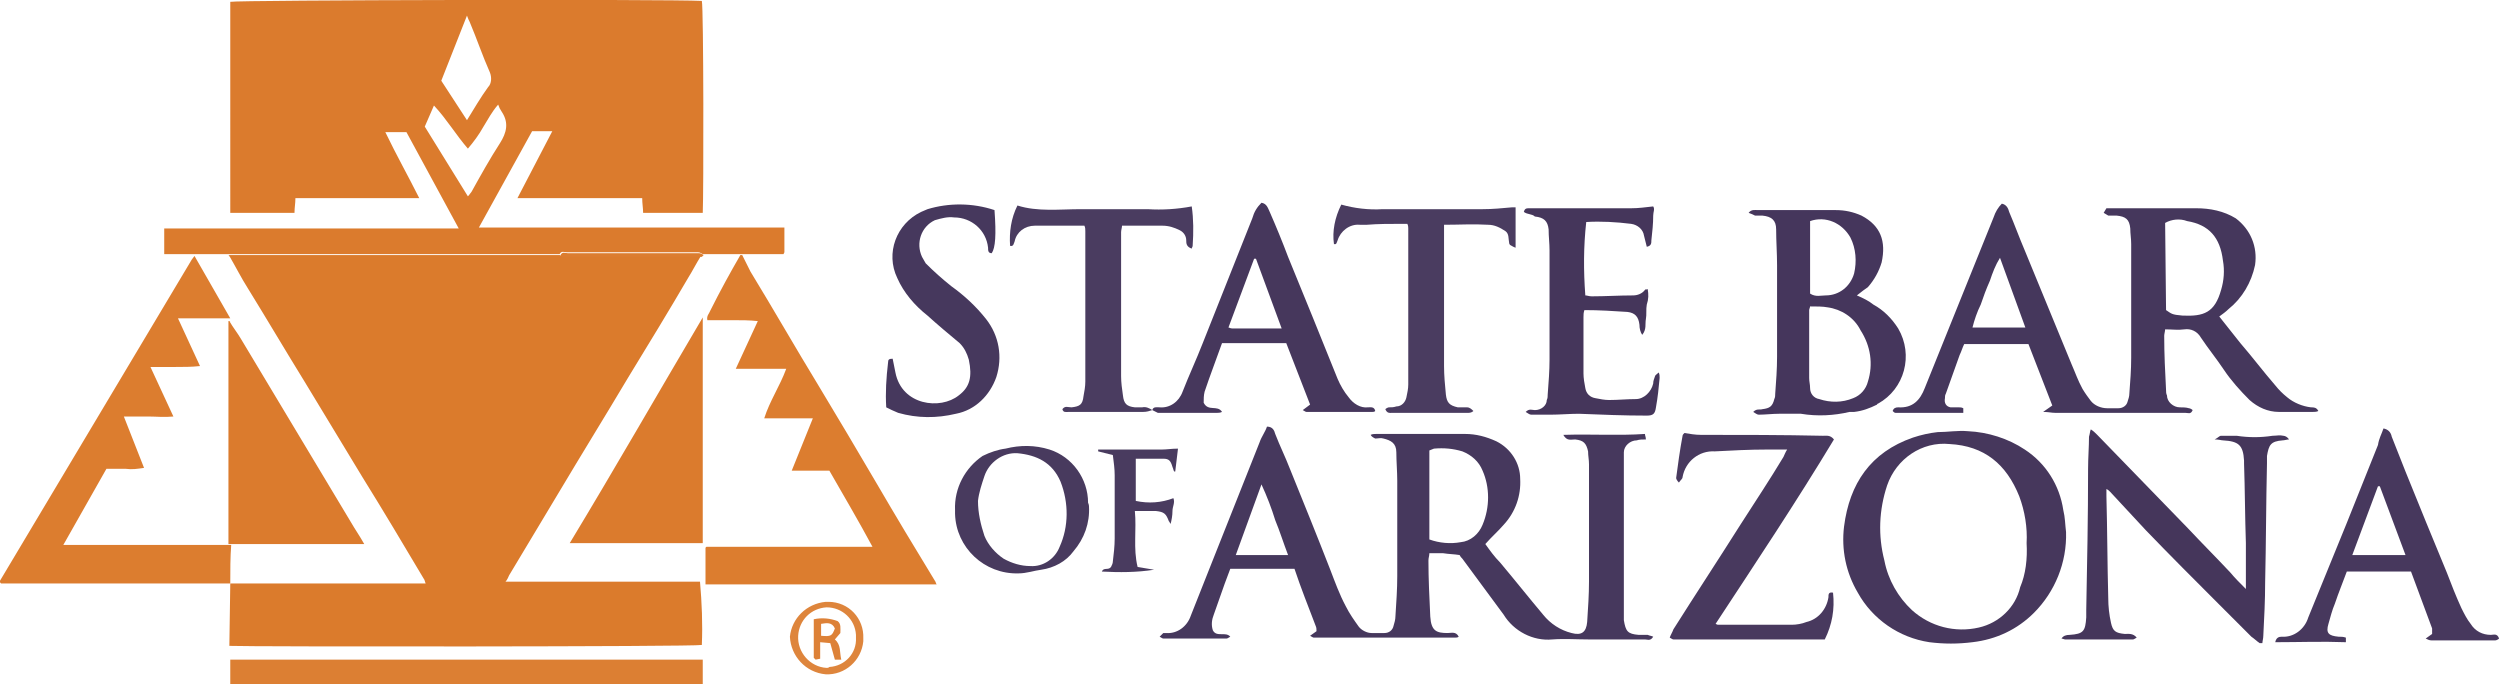
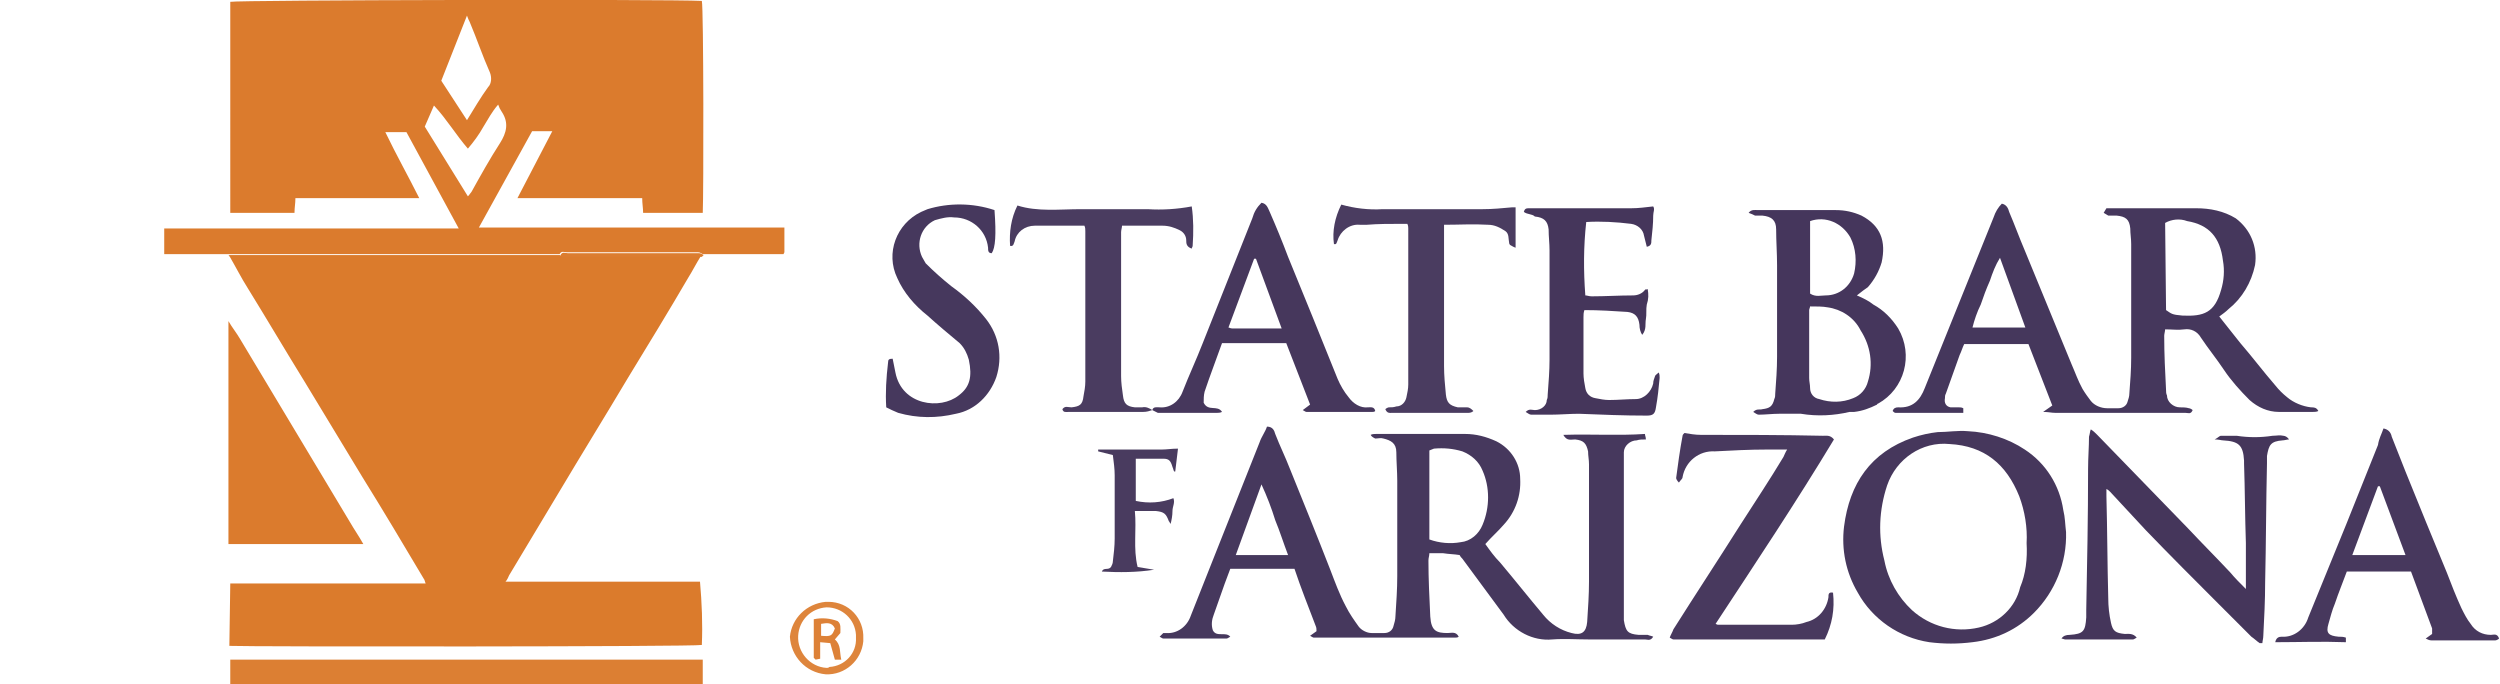
<svg xmlns="http://www.w3.org/2000/svg" xmlns:xlink="http://www.w3.org/1999/xlink" version="1.1" id="Group_132" x="0px" y="0px" width="272.5px" height="74.6px" viewBox="0 0 272.5 74.6" style="enable-background:new 0 0 272.5 74.6;" xml:space="preserve">
  <style type="text/css">
	.st0{clip-path:url(#SVGID_00000135667743899698513850000017324014262929293957_);}
	.st1{fill:#DB7B2C;}
	.st2{fill:#DB7B2D;}
	.st3{fill:#46385D;}
	.st4{fill:#45375C;}
	.st5{fill:#DC7D2F;}
	.st6{fill:#46375C;}
	.st7{fill:#45365B;}
	.st8{fill:#45365C;}
	.st9{fill:#48395E;}
	.st10{fill:#DC7F33;}
	.st11{fill:#47385D;}
	.st12{fill:#4A3C60;}
	.st13{fill:#483A5E;}
	.st14{fill:#493B5F;}
	.st15{fill:#DE853C;}
	.st16{fill:#DD8137;}
</style>
  <g>
    <defs>
      <rect id="SVGID_1_" width="272.5" height="74.6" />
    </defs>
    <clipPath id="SVGID_00000175307911878614899850000000361059918041822360_">
      <use xlink:href="#SVGID_1_" style="overflow:visible;" />
    </clipPath>
    <g id="Group_131" style="clip-path:url(#SVGID_00000175307911878614899850000000361059918041822360_);">
      <path id="Path_1329" class="st1" d="M25.1,63.6h21.3c-0.1-0.2-0.1-0.4-0.2-0.5c-2.2-3.7-4.4-7.4-6.7-11.1    c-2.1-3.5-4.2-6.9-6.3-10.4c-2.1-3.4-4.1-6.8-6.2-10.2c-0.7-1.1-1.3-2.3-2-3.5h36h15.4c-0.5,0.8-0.9,1.6-1.4,2.4    c-2.1,3.6-4.3,7.2-6.5,10.8c-2.5,4.2-5.1,8.4-7.6,12.6c-1.8,3-3.6,6-5.4,9c-0.1,0.2-0.2,0.5-0.4,0.7h21.2c0.2,2.3,0.3,4.6,0.2,6.9    c-0.8,0.2-49.5,0.2-51.5,0.1L25.1,63.6L25.1,63.6z" />
      <path id="Path_1330" class="st2" d="M85.4,27.7l-4.5,0c-0.1,0-0.1,0-0.2,0h-4.1c-0.2-0.1-0.3-0.2-0.5-0.2c-1,0-1.9,0-2.9,0    c-3.8,0-7.6,0-11.4,0c-0.3,0-0.6-0.2-0.8,0.2H24.9h-7v-2.8h32.1l-5.7-10.5H42c1.2,2.5,2.5,4.8,3.7,7.2H32.2c0,0.6-0.1,1-0.1,1.6    h-7V0.2C26,0,72.9-0.1,76.5,0.1c0.2,0.7,0.2,21.3,0.1,23.1h-6.5c0-0.5-0.1-1-0.1-1.6H56.4l3.8-7.3H58l-5.8,10.5h33.3v2.7    L85.4,27.7 M46.3,13.8l4.7,7.6c0.2-0.2,0.3-0.4,0.4-0.5c1-1.8,2-3.6,3.1-5.3c0.7-1.1,1-2.2,0.2-3.4c-0.2-0.3-0.3-0.5-0.4-0.8    c-0.7,0.8-1.1,1.6-1.6,2.4c-0.5,0.9-1.1,1.7-1.7,2.4c-1.3-1.5-2.3-3.2-3.7-4.7L46.3,13.8 M50.9,13.1c0.8-1.3,1.5-2.5,2.3-3.6    c0.4-0.4,0.4-1.1,0.2-1.6c-0.8-1.8-1.4-3.6-2.2-5.5c-0.1-0.2-0.2-0.4-0.3-0.7l-2.8,7.1L50.9,13.1" />
      <path id="Path_1331" class="st3" d="M170.4,47.4c3.1-0.1,6,0.1,8.9-0.1c0,0.2,0.1,0.3,0.1,0.6c-0.4,0-0.7,0-1,0.1    c-0.7,0-1.4,0.6-1.4,1.3c0,0.2,0,0.4,0,0.6c0,5.8,0,11.5,0,17.3c0,0.1,0,0.3,0,0.4c0.2,1.2,0.4,1.5,1.6,1.6c0.3,0,0.7,0,1,0    c0.2,0.1,0.4,0.1,0.6,0.2c-0.3,0.5-0.6,0.3-0.9,0.3c-2,0-4,0-6.1,0c-1.3,0-2.7-0.1-4,0c-2.1,0.2-4.2-0.9-5.3-2.7    c-1.5-2-3-4.1-4.5-6.1c-0.1-0.1-0.2-0.2-0.3-0.4c-0.6-0.1-1.2-0.1-1.8-0.2c-0.5,0-0.9,0-1.5,0c0,0.3-0.1,0.5-0.1,0.8    c0,2,0.1,4,0.2,6.1c0.1,1.6,0.7,1.8,1.9,1.8c0.4,0,0.9-0.2,1.2,0.4c-0.1,0.1-0.3,0.1-0.4,0.1c-5.1,0-10.2,0-15.4,0    c-0.1,0-0.2-0.1-0.4-0.2l0.7-0.5c0-0.2,0-0.4-0.1-0.6c-0.8-2.1-1.6-4.1-2.3-6.2h-7c-0.2,0.5-0.4,1.1-0.6,1.6    c-0.4,1.1-0.8,2.3-1.2,3.4c-0.2,0.5-0.3,1.1-0.1,1.7c0.4,0.8,1.4,0.1,1.9,0.7c-0.2,0.1-0.3,0.2-0.4,0.2c-2.3,0-4.6,0-6.9,0    c-0.1,0-0.2-0.1-0.4-0.2c0.1-0.1,0.3-0.3,0.4-0.4c0.1,0,0.2,0,0.3,0c1.2,0.1,2.3-0.7,2.7-1.9c0.7-1.8,1.4-3.5,2.1-5.3    c1.8-4.5,3.6-9.1,5.4-13.6c0.2-0.6,0.6-1.1,0.8-1.7c0.6,0,0.8,0.4,0.9,0.8c0.5,1.3,1.1,2.5,1.6,3.8c1.5,3.7,3,7.4,4.4,11    c0.5,1.3,1,2.7,1.7,4c0.4,0.8,0.9,1.5,1.4,2.2c0.3,0.4,0.9,0.7,1.4,0.7c0.5,0,0.9,0,1.4,0c0.5,0,0.9-0.3,1-0.8    c0.1-0.3,0.2-0.7,0.2-1c0.1-1.5,0.2-3,0.2-4.4c0-3.5,0-6.9,0-10.4c0-1-0.1-2.1-0.1-3.1c0-1-0.6-1.3-1.4-1.5c-0.3-0.1-0.6,0-0.9,0    c-0.2-0.1-0.4-0.2-0.5-0.4c0.2-0.1,0.4-0.1,0.6-0.1c3.2,0,6.5,0,9.7,0c1.2,0,2.3,0.3,3.4,0.8c1.6,0.8,2.6,2.4,2.6,4.1    c0.1,1.8-0.5,3.6-1.8,5c-0.6,0.7-1.3,1.3-2,2.1c0.5,0.7,1,1.4,1.6,2c1.6,1.9,3.1,3.8,4.7,5.7c0.8,1,1.9,1.7,3.1,2    c1.1,0.3,1.6-0.1,1.7-1.2c0.1-1.5,0.2-3,0.2-4.4c0-4.3,0-8.6,0-12.8c0-0.5-0.1-0.9-0.1-1.4c-0.2-0.9-0.5-1.2-1.4-1.3    C171.2,47.9,170.8,48.1,170.4,47.4 M155.8,58.8c1.1,0.4,2.3,0.5,3.4,0.3c1.1-0.1,2-0.9,2.4-1.9c0.8-1.9,0.8-4.1,0-5.9    c-0.4-1-1.2-1.7-2.2-2.1c-1-0.3-2-0.4-3.1-0.3c-0.2,0.1-0.3,0.1-0.5,0.2L155.8,58.8z M134.7,60.5h5.7c-0.5-1.3-0.9-2.6-1.4-3.8    c-0.4-1.3-0.9-2.6-1.5-3.9L134.7,60.5" />
      <path id="Path_1332" class="st4" d="M229.6,22.7c0.4,0,0.7,0,1.1,0c2.9,0,5.8,0,8.7,0c1.5,0,3,0.3,4.3,1.1    c1.6,1.2,2.4,3.1,2.1,5.1c-0.4,1.9-1.4,3.6-2.9,4.8c-0.3,0.3-0.6,0.5-1,0.8c0.8,1,1.5,1.9,2.3,2.9c1.3,1.5,2.5,3.1,3.8,4.6    c0.4,0.5,0.8,0.9,1.3,1.3c0.7,0.6,1.7,1,2.6,1.1c0.3,0,0.6,0,0.8,0.4c-0.2,0.1-0.4,0.1-0.6,0.1c-1.2,0-2.5,0-3.7,0    c-1.2,0-2.3-0.5-3.2-1.3c-1-1-2-2.1-2.8-3.3c-0.8-1.2-1.7-2.3-2.5-3.5c-0.4-0.7-1.1-1-1.8-0.9c-0.7,0.1-1.3,0-2.1,0    c0,0.2-0.1,0.5-0.1,0.7c0,2,0.1,4,0.2,5.9c0,0.2,0,0.4,0.1,0.6c0,0.7,0.7,1.3,1.4,1.3c0,0,0,0,0,0c0.3,0,0.7,0,1,0.1    c0.1,0,0.3,0.1,0.4,0.2c-0.2,0.5-0.5,0.3-0.8,0.3c-1.8,0-3.6,0-5.5,0c-2.9,0-5.8,0-8.7,0c-0.4,0-0.7-0.1-1.3-0.1l1-0.7l-2.6-6.7    h-7c-0.2,0.4-0.3,0.8-0.5,1.2c-0.5,1.4-1,2.8-1.5,4.2c-0.1,0.2-0.1,0.3-0.1,0.5c-0.1,0.5,0.1,0.9,0.6,1c0.1,0,0.2,0,0.3,0    c0.2,0,0.4,0,0.6,0c0.2,0,0.3,0,0.5,0.1v0.5c-2.5,0-4.9,0-7.4,0c-0.1,0-0.2-0.1-0.3-0.2c0.1-0.3,0.3-0.4,0.6-0.4    c1.6,0.1,2.4-0.8,2.9-2.1c0.9-2.2,1.8-4.5,2.7-6.7c1.6-4,3.2-7.9,4.8-11.9c0.2-0.6,0.5-1.1,0.9-1.5c0.5,0.1,0.7,0.5,0.8,0.9    c0.6,1.4,1.1,2.8,1.7,4.2c1.7,4.1,3.4,8.3,5.1,12.4c0.4,0.9,0.7,1.8,1.2,2.7c0.3,0.5,0.6,0.9,0.9,1.3c0.4,0.5,1.1,0.8,1.8,0.8    c0.4,0,0.8,0,1.2,0c0.5,0,0.9-0.3,1-0.7c0.1-0.3,0.2-0.6,0.2-0.9c0.1-1.3,0.2-2.6,0.2-3.9c0-4.1,0-8.3,0-12.4    c0-0.6-0.1-1.1-0.1-1.7c-0.1-1-0.5-1.3-1.5-1.4c-0.3,0-0.6,0-0.9,0c-0.2-0.1-0.3-0.2-0.5-0.3L229.6,22.7 M236.1,33.8    c0.6,0.4,0.6,0.5,1.8,0.6c2.3,0.1,3.5-0.3,4.2-2.8c0.3-1,0.4-2.1,0.2-3.2c-0.3-2.5-1.5-3.9-3.9-4.3c-0.8-0.3-1.7-0.2-2.4,0.2    L236.1,33.8z M220.8,35.8l-2.8-7.7c-0.5,0.8-0.8,1.6-1.1,2.5c-0.4,0.9-0.7,1.7-1,2.6c-0.4,0.8-0.7,1.7-0.9,2.5H220.8z" />
-       <path id="Path_1333" class="st5" d="M25.1,63.6h-25c0,0,0-0.1-0.1-0.1c0,0,0-0.1,0-0.1c0,0,0-0.1,0-0.1c7-11.7,13.9-23.3,20.9-35    c0.1-0.1,0.2-0.3,0.3-0.4l3.9,6.8h-5.7l2.4,5.2c-0.9,0.1-1.8,0.1-2.7,0.1c-0.9,0-1.7,0-2.7,0l2.5,5.4c-1,0.1-1.9,0-2.7,0    s-1.7,0-2.7,0l2.2,5.6c-0.7,0.1-1.3,0.2-2,0.1c-0.7,0-1.3,0-2.1,0l-4.7,8.3h18.1c0.1,0,0.1,0,0.2,0C25.1,60.7,25.1,62.2,25.1,63.6    L25.1,63.6z" />
-       <path id="Path_1334" class="st5" d="M80.7,27.8c0.1,0,0.1,0,0.2,0c0.3,0.6,0.6,1.2,0.9,1.8c2.5,4.1,4.9,8.3,7.4,12.4    c2.1,3.5,4.2,7,6.3,10.6c2.1,3.6,4.2,7.1,6.4,10.7c0.1,0.1,0.1,0.3,0.2,0.4H76.9v-4c0,0,0.1-0.1,0.1-0.1s0.1,0,0.1,0    c6,0,11.9,0,18,0c-1.5-2.8-3.1-5.5-4.7-8.3h-4.1l2.3-5.7h-5.3c0.6-1.9,1.7-3.5,2.4-5.4h-5.5l2.4-5.2c-0.9-0.1-1.8-0.1-2.7-0.1    c-0.9,0-1.8,0-2.8,0c-0.1-0.5,0.2-0.7,0.3-1C78.5,31.7,79.6,29.7,80.7,27.8" />
      <path id="Path_1335" class="st6" d="M225.2,58c0.1,3.3-1.2,6.5-3.5,8.8c-1.8,1.8-4.1,2.9-6.7,3.2c-1.6,0.2-3.1,0.2-4.7,0    c-3.3-0.5-6.2-2.5-7.8-5.4c-1.3-2.2-1.8-4.7-1.5-7.2c0.6-4.7,2.9-8.1,7.5-9.7c0.9-0.3,1.8-0.5,2.7-0.6c1.1,0,2.2-0.2,3.3-0.1    c2.2,0.1,4.4,0.8,6.2,2c2.3,1.5,3.8,3.9,4.2,6.6C225.1,56.4,225.1,57.2,225.2,58 M220.9,59.2c0.1-1.7-0.2-3.5-0.8-5.1    c-1.4-3.5-3.8-5.5-7.6-5.7c-3-0.3-5.8,1.6-6.8,4.5c-0.9,2.7-1,5.5-0.3,8.2c0.4,2.1,1.5,4,3,5.4c2,1.8,4.7,2.5,7.3,1.9    c2.2-0.5,4-2.2,4.5-4.4C220.8,62.6,221,60.9,220.9,59.2" />
      <path id="Path_1336" class="st7" d="M246.3,70.1c-0.3-0.2-0.6-0.5-0.9-0.7c-1.2-1.2-2.4-2.4-3.6-3.6c-2.6-2.6-5.3-5.3-7.9-8    c-1.3-1.4-2.6-2.8-3.9-4.2c-0.1-0.1-0.2-0.2-0.4-0.3c0,0.3,0,0.6,0,0.8c0.1,3.7,0.1,7.4,0.2,11.1c0,0.9,0.1,1.8,0.3,2.7    c0.2,0.9,0.5,1.1,1.5,1.2c0.4,0,0.9-0.1,1.3,0.4c-0.2,0.1-0.3,0.2-0.4,0.2c-2.5,0-4.9,0-7.4,0c-0.1,0-0.3-0.1-0.4-0.1    c0.2-0.3,0.5-0.4,0.9-0.4c1.5-0.1,1.7-0.4,1.8-1.9c0-0.3,0-0.5,0-0.8c0.1-5.1,0.2-10.2,0.2-15.4c0-1.2,0.1-2.4,0.1-3.5    c0.1-0.3,0.1-0.6,0.2-0.8c0.3,0.2,0.5,0.4,0.7,0.6c3.3,3.4,6.6,6.8,9.9,10.2c1.5,1.6,3.1,3.2,4.6,4.8c0.5,0.6,1,1.1,1.7,1.8    c0-0.4,0-0.7,0-0.9c0-1.4,0-2.8,0-4.1c-0.1-2.9-0.1-5.8-0.2-8.7c0-0.1,0-0.2,0-0.3c-0.1-1.7-0.6-2.1-2.3-2.2    c-0.2,0-0.4-0.1-0.9-0.1c0.4-0.2,0.5-0.4,0.7-0.4c0.6,0,1.1,0,1.7,0c1.3,0.2,2.6,0.2,3.9,0c0.4,0,0.8-0.1,1.2,0    c0.2,0,0.5,0.2,0.6,0.4c-0.2,0-0.5,0.1-0.7,0.1c-1.3,0.1-1.5,0.5-1.7,1.7c0,0.3,0,0.5,0,0.8c-0.1,4.3-0.1,8.7-0.2,13    c0,1.9-0.1,3.9-0.2,5.8c0,0.3-0.1,0.6-0.1,0.8L246.3,70.1" />
-       <path id="Path_1337" class="st2" d="M25.1,59.3c-0.1,0-0.1,0-0.2,0c0-0.3,0-0.5,0-0.8c0-7.6,0-15.1,0-22.7c0-0.3,0-0.5,0-0.8    c0,0,0.1,0,0.1,0c0.4,0.7,0.9,1.3,1.3,2c2.2,3.7,4.4,7.3,6.6,11c1.8,3,3.6,6,5.4,9c0.4,0.7,0.9,1.4,1.4,2.3L25.1,59.3z" />
-       <path id="Path_1338" class="st2" d="M76.6,34.6v24.6H62.1C67,51.1,71.7,42.9,76.6,34.6" />
+       <path id="Path_1337" class="st2" d="M25.1,59.3c-0.1,0-0.1,0-0.2,0c0-0.3,0-0.5,0-0.8c0-7.6,0-15.1,0-22.7c0-0.3,0-0.5,0-0.8    c0.4,0.7,0.9,1.3,1.3,2c2.2,3.7,4.4,7.3,6.6,11c1.8,3,3.6,6,5.4,9c0.4,0.7,0.9,1.4,1.4,2.3L25.1,59.3z" />
      <path id="Path_1339" class="st8" d="M202.4,32.2c0.7,0.3,1.3,0.6,1.8,1c1.1,0.6,2,1.5,2.7,2.6c1.7,2.9,0.7,6.6-2.2,8.2    c0,0-0.1,0-0.1,0.1c-0.8,0.4-1.6,0.7-2.5,0.8c-0.2,0-0.3,0-0.5,0c-1.7,0.4-3.5,0.5-5.3,0.2c-0.8,0-1.6,0-2.4,0    c-0.7,0-1.5,0.1-2.2,0.1c-0.2,0-0.4-0.2-0.6-0.3c0.4-0.4,0.7-0.2,1-0.3c0.8-0.1,1.1-0.3,1.3-1.1c0.1-0.2,0.1-0.4,0.1-0.6    c0.1-1.3,0.2-2.7,0.2-4c0-3.3,0-6.7,0-10c0-1.3-0.1-2.6-0.1-3.9c0-1-0.5-1.4-1.5-1.5c-0.3,0-0.5,0-0.8,0c-0.2-0.1-0.4-0.2-0.7-0.3    c0.3-0.4,0.7-0.3,1-0.3c2.8,0,5.7,0,8.5,0c1,0,1.9,0.2,2.8,0.6c2.1,1.1,2.7,2.8,2.2,5.1c-0.3,1-0.8,1.9-1.5,2.7    C203.3,31.5,202.9,31.8,202.4,32.2 M197.3,33.4c0,0.1-0.1,0.3-0.1,0.4c0,2.5,0,4.9,0,7.4c0,0.4,0.1,0.7,0.1,1.1    c0,0.6,0.4,1.1,1,1.2c1.2,0.4,2.5,0.4,3.7-0.1c0.8-0.3,1.4-1,1.6-1.8c0.6-1.9,0.3-3.9-0.8-5.6c-0.7-1.4-2.1-2.3-3.6-2.5    C198.7,33.4,198,33.4,197.3,33.4 M197.3,24.1V32c0.6,0.4,1.2,0.2,1.7,0.2c1.5,0,2.7-1,3.1-2.4c0.3-1.3,0.2-2.7-0.4-3.9    C200.8,24.3,199,23.5,197.3,24.1" />
      <path id="Path_1340" class="st9" d="M199.8,64.6c0.2,1.8-0.1,3.5-0.9,5.1c-5.5,0-11,0-16.5,0c-0.1,0-0.2-0.1-0.4-0.2    c0.1-0.3,0.3-0.6,0.4-0.9c2.4-3.8,4.9-7.6,7.3-11.4c1.6-2.5,3.2-4.9,4.7-7.4c0.1-0.2,0.2-0.5,0.4-0.8c-0.8,0-1.5,0-2.2,0    c-1.9,0-3.8,0.1-5.7,0.2c-1.7-0.1-3.2,1.1-3.5,2.8c0,0.2-0.2,0.3-0.4,0.6c-0.2-0.2-0.3-0.4-0.3-0.5c0.2-1.5,0.4-3,0.7-4.6    c0-0.1,0.1-0.2,0.2-0.3c0.6,0.1,1.2,0.2,1.8,0.2c4.4,0,8.9,0,13.3,0.1c0.4,0,0.8-0.1,1.2,0.4c-4.1,6.8-8.5,13.4-12.9,20.1    c0.2,0.1,0.2,0.1,0.3,0.1c2.7,0,5.3,0,8,0c0.5,0,1.1-0.1,1.6-0.3c1.3-0.3,2.2-1.4,2.4-2.7C199.3,64.8,199.3,64.5,199.8,64.6" />
      <rect id="Rectangle_315" x="25.1" y="71.9" class="st10" width="51.5" height="2.7" />
      <path id="Path_1341" class="st11" d="M259.8,46.7c0.5,0.1,0.8,0.4,0.9,0.9c0.5,1.3,1,2.5,1.5,3.8c1.5,3.7,3,7.4,4.5,11    c0.5,1.3,1,2.6,1.6,3.9c0.3,0.6,0.6,1.2,1,1.7c0.5,0.8,1.3,1.2,2.2,1.2c0.3,0,0.7-0.2,0.9,0.4c-0.1,0.1-0.3,0.2-0.4,0.2    c-2.3,0-4.6,0-7,0c-0.2,0-0.4-0.1-0.6-0.2l0.7-0.5c0-0.2,0-0.4,0-0.6c-0.8-2.1-1.5-4.1-2.3-6.2h-7c-0.4,1.1-0.9,2.3-1.3,3.5    c-0.3,0.7-0.5,1.5-0.7,2.2c-0.3,1,0,1.3,1.1,1.4c0.3,0,0.5,0,0.8,0.1v0.5c-2.6-0.1-5.1,0-7.7,0c0.1-0.5,0.4-0.6,0.7-0.6    c1.3,0.1,2.5-0.8,2.9-2.1c1.4-3.4,2.8-6.9,4.2-10.3c1.1-2.8,2.3-5.7,3.4-8.5C259.3,47.8,259.6,47.3,259.8,46.7 M262.2,60.5    l-2.8-7.5h-0.2l-2.8,7.5L262.2,60.5z" />
      <path id="Path_1342" class="st6" d="M125.6,44.7c0.1-0.4,0.5-0.3,0.8-0.3c1.1,0.1,2.1-0.6,2.5-1.7c0.7-1.8,1.5-3.5,2.2-5.3    c1.8-4.5,3.6-9.1,5.4-13.6c0.2-0.7,0.5-1.2,1-1.7c0.6,0.1,0.7,0.6,0.9,1c0.7,1.6,1.4,3.3,2,4.9c1.8,4.4,3.6,8.8,5.4,13.3    c0.3,0.7,0.7,1.4,1.2,2c0.5,0.7,1.3,1.2,2.1,1.1c0.3,0,0.7-0.1,0.8,0.4c-0.1,0.1-0.2,0.1-0.3,0.1c-2.4,0-4.8,0-7.2,0    c-0.1,0-0.2-0.1-0.4-0.2l0.8-0.6l-2.6-6.7h-7c-0.6,1.7-1.3,3.5-1.9,5.3c-0.1,0.4-0.1,0.8-0.1,1.2c0.5,1,1.5,0.2,2,1    c-0.2,0.1-0.4,0.1-0.5,0.1c-2.2,0-4.3,0-6.5,0C126,44.9,125.8,44.8,125.6,44.7L125.6,44.7z M139.7,35.8l-2.8-7.6l-0.2,0l-2.8,7.5    c0.1,0,0.2,0.1,0.4,0.1C136,35.8,137.7,35.8,139.7,35.8" />
      <path id="Path_1343" class="st7" d="M166.1,23.1c0.1-0.4,0.3-0.4,0.6-0.4c0.7,0,1.3,0,2,0c3,0,6.1,0,9.1,0c0.8,0,1.5-0.1,2.4-0.2    c0.2,0.3,0,0.6,0,1c0,0.9-0.1,1.8-0.2,2.7c0,0.3,0,0.6-0.5,0.7c-0.1-0.4-0.2-0.8-0.3-1.2c-0.1-0.7-0.7-1.2-1.4-1.3    c-1.6-0.2-3.3-0.3-4.9-0.2c-0.3,2.7-0.3,5.3-0.1,8c0.2,0,0.4,0.1,0.7,0.1c1.5,0,3-0.1,4.5-0.1c0.5,0,1-0.2,1.3-0.6    c0-0.1,0.2,0,0.3-0.1c0.1,0.6,0.1,1.1-0.1,1.7c-0.1,0.5,0,1.1-0.1,1.6s0.1,1.1-0.4,1.7c-0.2-0.3-0.3-0.7-0.3-1.1    c-0.1-0.9-0.5-1.3-1.3-1.4c-1.5-0.1-3.1-0.2-4.7-0.2c-0.1,0.3-0.1,0.5-0.1,0.8c0,2,0,4,0,6.1c0,0.5,0.1,1.1,0.2,1.6    c0.1,0.6,0.5,1,1.1,1.1c0.5,0.1,1,0.2,1.5,0.2c1,0,1.9-0.1,2.9-0.1c0.9,0,1.7-0.8,1.9-1.7c0-0.3,0.1-0.5,0.2-0.8    c0-0.1,0.2-0.2,0.4-0.4c0.1,0.2,0.1,0.4,0.1,0.6c-0.1,1.1-0.2,2.1-0.4,3.2c-0.1,0.7-0.3,0.9-1,0.9c-2.5,0-4.9-0.1-7.4-0.2    c-1,0-2.1,0.1-3.1,0.1c-0.7,0-1.4,0-2.1,0c-0.2,0-0.4-0.2-0.6-0.3c0.4-0.4,0.7-0.2,1-0.2c0.7,0,1.3-0.5,1.3-1.1    c0.1-0.2,0.1-0.4,0.1-0.6c0.1-1.3,0.2-2.6,0.2-3.8c0-4,0-7.9,0-11.9c0-0.8-0.1-1.5-0.1-2.3c-0.1-0.9-0.5-1.3-1.5-1.4    C167,23.3,166.5,23.4,166.1,23.1" />
      <path id="Path_1344" class="st12" d="M125.6,44.7L125.6,44.7c-0.3,0.1-0.6,0.2-1,0.2c-2.7,0-5.4,0-8.1,0c-0.3,0-0.6,0.1-0.7-0.3    c0.3-0.4,0.6-0.2,1-0.2c0.9-0.1,1.2-0.3,1.3-1.2c0.1-0.5,0.2-1.1,0.2-1.6c0-5.5,0-10.9,0-16.4c0-0.2,0-0.4-0.1-0.6    c-1.8,0-3.6,0-5.4,0c-1.1,0-2,0.7-2.2,1.7c-0.1,0.2-0.1,0.6-0.5,0.5c-0.1-1.5,0.1-3,0.8-4.4c2.2,0.7,4.6,0.4,6.9,0.4    c2.4,0,4.8,0,7.3,0c1.6,0.1,3.2,0,4.8-0.3c0.2,1.4,0.2,2.8,0.1,4.3c0,0.1-0.1,0.2-0.1,0.3c-0.6-0.2-0.6-0.6-0.6-0.9    c0-0.5-0.3-0.9-0.7-1.1c-0.6-0.3-1.2-0.5-1.9-0.5c-1.4,0-2.9,0-4.4,0c0,0.2-0.1,0.5-0.1,0.7c0,5.2,0,10.4,0,15.7    c0,0.7,0.1,1.4,0.2,2.1c0.1,0.9,0.4,1.2,1.3,1.3c0.3,0,0.5,0,0.8,0C124.9,44.3,125.3,44.5,125.6,44.7" />
      <path id="Path_1345" class="st12" d="M146.2,22.3c1.4,0.4,3,0.6,4.5,0.5c3.6,0,7.3,0,10.9,0c1.1,0,2.1-0.1,3.2-0.2    c0.1,0,0.3,0,0.4,0V27c-0.3-0.1-0.4-0.2-0.6-0.3c0,0-0.1-0.1-0.1-0.2c-0.1-0.5,0-1-0.4-1.3c-0.6-0.4-1.2-0.7-1.9-0.7    c-1.6-0.1-3.1,0-4.8,0c0,0.3,0,0.5,0,0.8c0,4.9,0,9.7,0,14.6c0,1,0.1,2.1,0.2,3.1c0.1,0.9,0.4,1.2,1.3,1.4c0.3,0,0.7,0,1,0    c0.3,0,0.5,0.2,0.7,0.4c-0.1,0.1-0.3,0.2-0.5,0.2c-0.8,0-1.6,0-2.4,0c-2,0-3.9,0-5.9,0c-0.3,0-0.6,0.1-0.8-0.4    c0.1-0.1,0.3-0.2,0.4-0.2c0.3,0,0.5,0,0.8-0.1c0.6,0,1-0.5,1.1-1c0.1-0.5,0.2-0.9,0.2-1.4c0-5.7,0-11.3,0-17c0-0.1,0-0.3-0.1-0.5    c-0.3,0-0.5,0-0.7,0c-1.2,0-2.5,0-3.7,0.1c-0.3,0-0.5,0-0.8,0c-1.1-0.1-2.1,0.7-2.4,1.7c-0.1,0.2-0.1,0.5-0.4,0.4    C145.2,25.2,145.5,23.7,146.2,22.3" />
      <path id="Path_1346" class="st3" d="M108.4,22.9c0.2,2.7,0.1,4.1-0.3,4.7c-0.4,0-0.4-0.3-0.4-0.6c-0.2-1.9-1.8-3.3-3.7-3.3    c-0.7-0.1-1.4,0.1-2.1,0.3c-1.5,0.7-2.1,2.5-1.4,4c0.1,0.2,0.3,0.5,0.4,0.7c0.9,0.9,1.8,1.7,2.8,2.5c1.4,1,2.7,2.2,3.8,3.6    c1.4,1.8,1.8,4.1,1.1,6.3c-0.7,2-2.3,3.6-4.4,4c-2.1,0.5-4.2,0.5-6.3-0.1c-0.5-0.2-0.9-0.4-1.3-0.6c-0.1-1.6,0-3.2,0.2-4.9    c0-0.3,0.1-0.4,0.5-0.4c0.1,0.5,0.2,1,0.3,1.5c0.7,3.6,4.9,4.1,6.9,2.5c1.2-0.9,1.5-2,1.1-3.9c-0.2-0.7-0.5-1.3-1-1.8    c-1.2-1-2.4-2-3.5-3c-1.4-1.1-2.6-2.5-3.3-4.1c-1.3-2.7-0.1-5.9,2.6-7.2c0.2-0.1,0.5-0.2,0.7-0.3C103.4,22.1,106,22.1,108.4,22.9" />
-       <path id="Path_1347" class="st13" d="M118.7,55.2c0.1,1.8-0.5,3.5-1.7,4.9c-0.8,1.1-2.1,1.8-3.5,2c-0.8,0.1-1.6,0.4-2.5,0.4    c-3.7,0.1-6.8-2.8-6.9-6.5c0-0.1,0-0.3,0-0.4c-0.1-2.4,1.1-4.6,3-5.9c0.8-0.4,1.7-0.7,2.5-0.8c1.6-0.4,3.2-0.4,4.8,0.1    c2.5,0.8,4.2,3.2,4.2,5.8C118.7,55,118.7,55.2,118.7,55.2 M106.6,54.6c0,1.3,0.3,2.6,0.7,3.8c0.4,1,1.2,1.9,2.1,2.5    c0.9,0.5,1.9,0.8,2.9,0.8c1.4,0.1,2.7-0.8,3.2-2.1c1-2.2,1-4.8,0.1-7.1c-0.9-2.1-2.6-2.9-4.7-3.1c-1.6-0.1-3.1,1-3.6,2.5    C107,52.8,106.7,53.7,106.6,54.6" />
      <path id="Path_1348" class="st14" d="M124,61.8l1.8,0.3c-1.9,0.3-3.8,0.3-5.7,0.2c0.2-0.5,0.7-0.1,1-0.5c0.1-0.2,0.2-0.4,0.2-0.6    c0.1-0.8,0.2-1.7,0.2-2.5c0-2.3,0-4.6,0-6.9c0-0.7-0.1-1.4-0.2-2.2l-1.6-0.4l0-0.2h1c2,0,3.9,0,5.9,0c0.6,0,1.1-0.1,1.8-0.1    c-0.1,0.8-0.2,1.7-0.3,2.5l-0.1,0c-0.1-0.1-0.1-0.3-0.2-0.5c-0.2-0.7-0.4-0.9-1-0.9c-1,0-2,0-3,0v4.6c1.4,0.3,2.8,0.2,4.1-0.3    c0.2,0.5-0.1,0.9-0.1,1.4c0,0.5-0.1,1-0.2,1.4c-0.1-0.1-0.1-0.2-0.2-0.3c-0.3-0.8-0.5-1-1.4-1.1c-0.7,0-1.5,0-2.3,0    C123.9,57.7,123.5,59.8,124,61.8" />
      <path id="Path_1349" class="st1" d="M24.9,27.8h36.2c0,0.1,0,0.1,0,0.2h-36L24.9,27.8" />
      <path id="Path_1350" class="st5" d="M61.1,28v-0.2c0.2-0.4,0.5-0.2,0.8-0.2c3.8,0,7.6,0,11.4,0c1,0,1.9,0,2.9,0    c0.2,0,0.3,0.1,0.5,0.2L76.5,28L61.1,28" />
      <path id="Path_1351" class="st5" d="M85.4,27.7l0.2-0.2L85.4,27.7" />
-       <path id="Path_1352" class="st5" d="M25.1,35.1c0,0-0.1,0-0.1,0l0-0.1L25.1,35.1" />
      <path id="Path_1353" class="st15" d="M90,65.6c-2.1,0.2-3.7,1.8-3.9,3.8c0.1,2.1,1.7,3.9,3.9,4.1c2.1,0.1,3.9-1.5,4.1-3.6    c0-0.1,0-0.2,0-0.3c0.1-2.2-1.6-4-3.8-4C90.2,65.6,90.1,65.6,90,65.6 M90.1,72.8c-1.8-0.1-3.2-1.7-3.1-3.5c0.1-1.7,1.4-3,3.1-3.1    c1.7,0,3.1,1.3,3.2,3c0,0.1,0,0.2,0,0.3c0.1,1.7-1.2,3.1-2.9,3.2C90.3,72.8,90.2,72.8,90.1,72.8" />
      <path id="Path_1354" class="st16" d="M91,69.7l0.6-0.7c0-0.5,0.1-1-0.3-1.3c-0.8-0.3-1.7-0.4-2.6-0.2c0,1.5,0,2.8,0,4.2    c0,0,0.1,0.1,0.2,0.2l0.5-0.1V70l1.1,0.1l0.5,1.8l0.7,0C91.5,71.1,91.7,70.3,91,69.7 M89.5,69.3V68c0.6-0.1,1.2-0.2,1.5,0.5    C90.7,69.3,90.6,69.4,89.5,69.3" />
    </g>
  </g>
</svg>